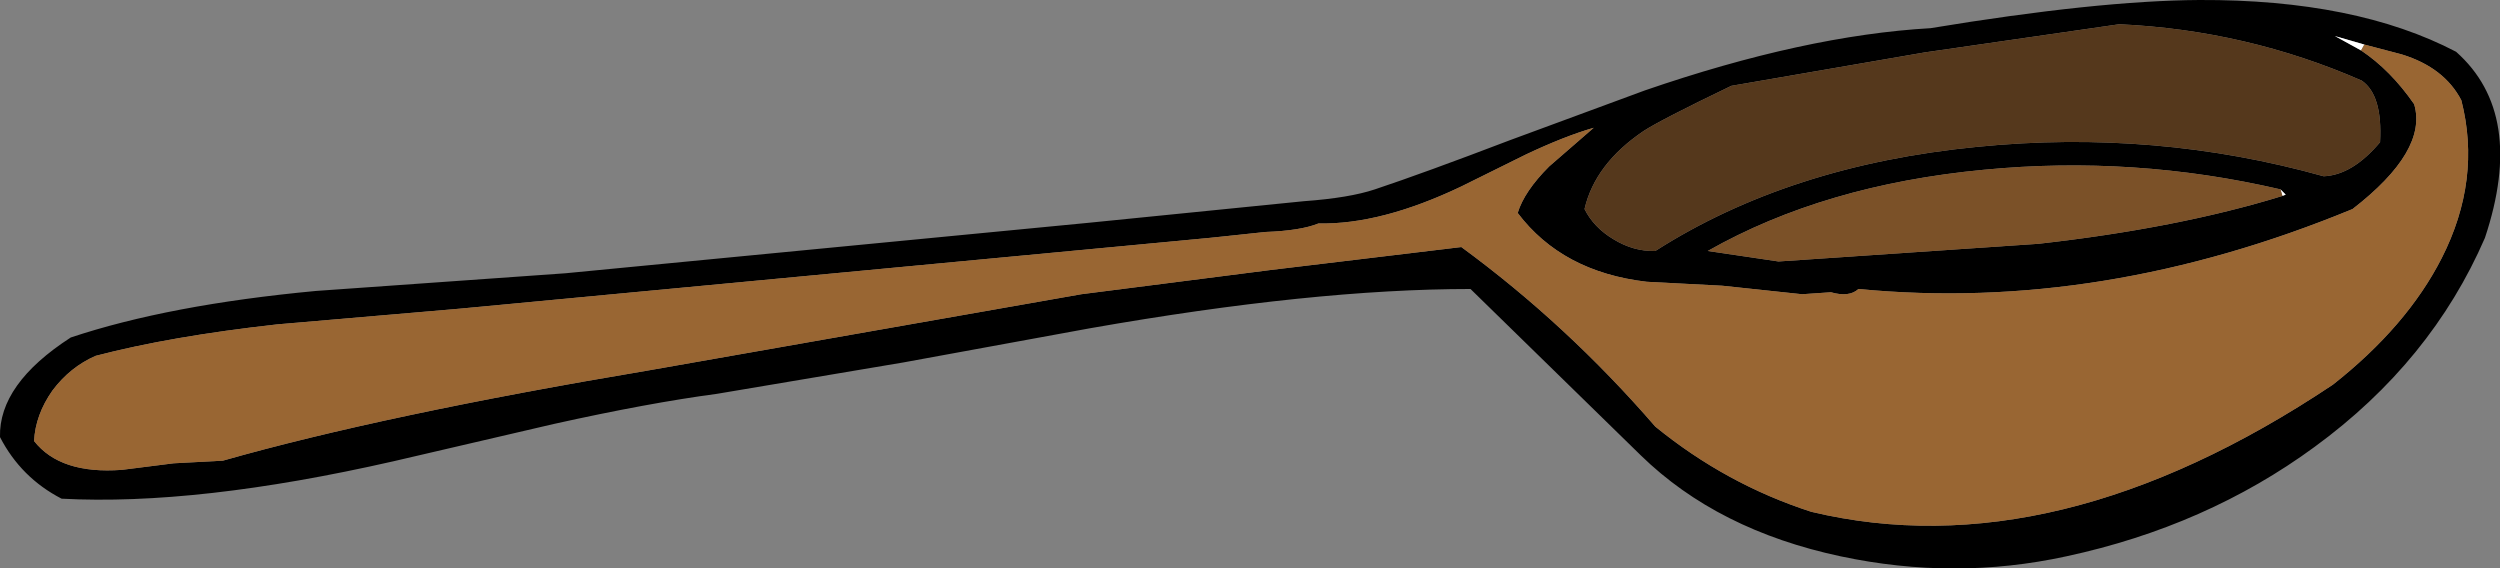
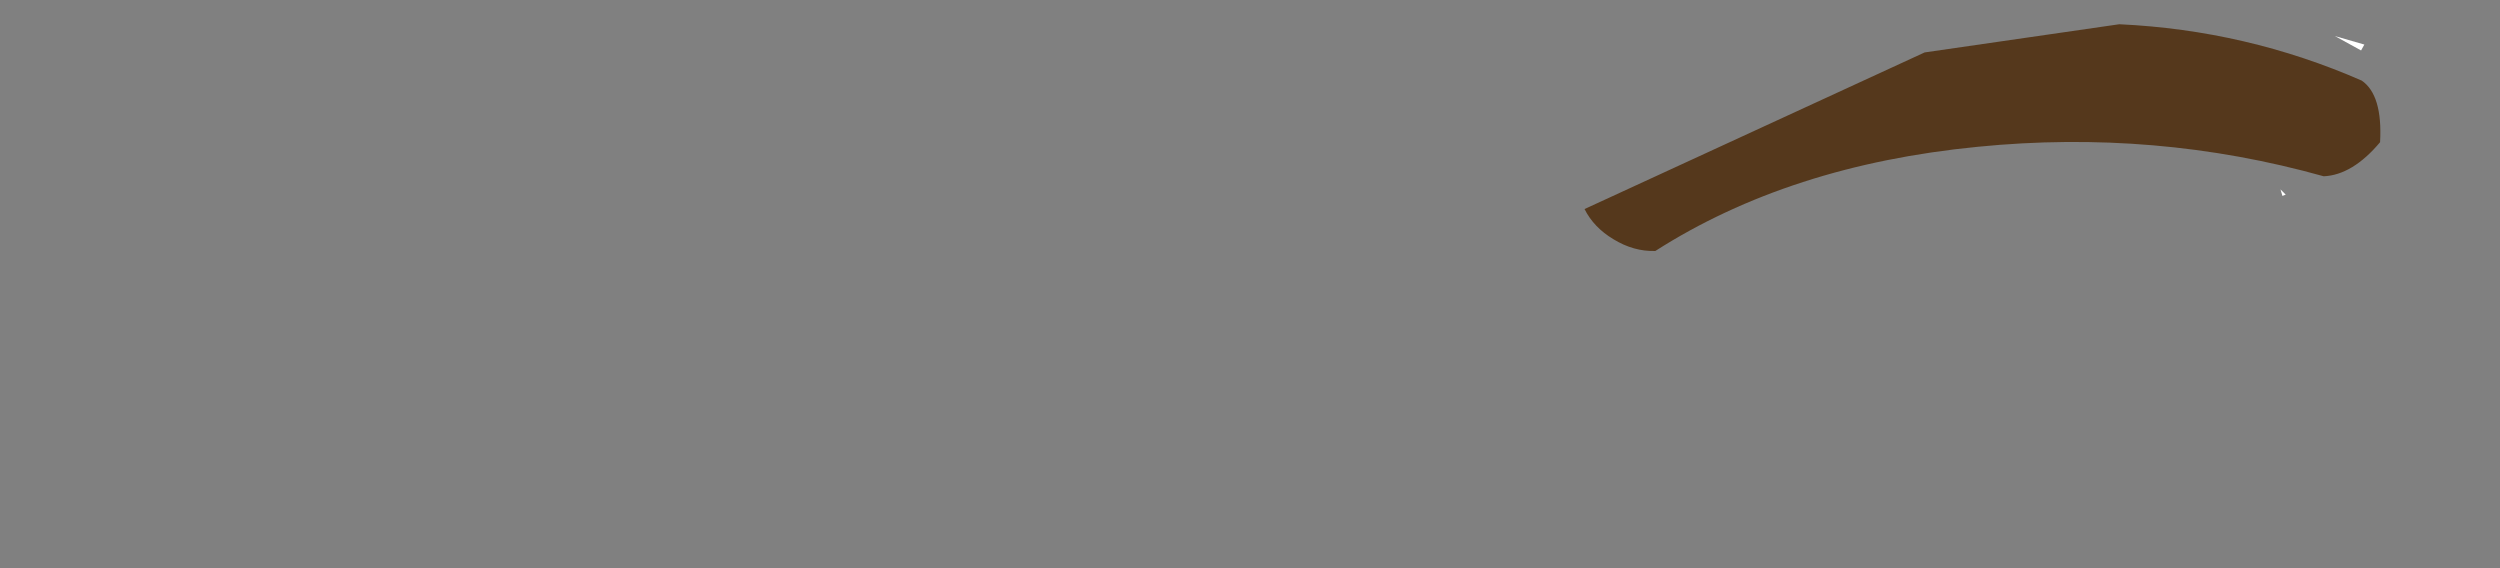
<svg xmlns="http://www.w3.org/2000/svg" height="43.35px" width="190.75px">
  <rect width="100%" height="100%" fill="#808080" stroke="none" />
  <g transform="matrix(1.0, 0.0, 0.0, 1.0, 18.75, 29.0)">
-     <path d="M24.4 -8.15 L64.3 -12.0 80.75 -13.65 Q84.2 -13.9 86.15 -14.55 89.9 -15.8 96.45 -18.3 L106.75 -22.1 Q118.95 -26.3 128.55 -26.85 141.25 -28.95 149.05 -29.0 161.0 -29.05 168.65 -25.05 174.0 -20.3 170.85 -10.85 166.75 -1.4 157.85 5.1 149.6 11.15 138.9 13.45 130.4 15.3 121.7 13.45 112.3 11.45 106.45 5.75 L93.45 -6.95 Q81.45 -6.95 64.4 -3.95 L50.2 -1.35 35.95 1.05 Q30.7 1.75 23.5 3.35 L11.25 6.2 Q-3.7 9.6 -14.05 9.05 -17.15 7.45 -18.75 4.35 -18.85 0.3 -13.35 -3.25 -5.85 -5.75 5.35 -6.8 L24.4 -8.15 M161.4 -25.15 Q163.65 -23.65 165.45 -21.05 166.5 -17.5 160.75 -13.05 141.6 -5.15 123.05 -6.95 122.35 -6.3 120.95 -6.7 L118.75 -6.55 112.65 -7.2 106.9 -7.5 Q100.45 -8.25 97.05 -12.75 97.55 -14.4 99.45 -16.3 L102.85 -19.25 Q100.6 -18.6 97.65 -17.2 L92.7 -14.75 Q86.6 -11.85 81.85 -11.95 80.5 -11.4 77.8 -11.3 L73.55 -10.85 16.35 -5.45 2.4 -4.25 Q-5.7 -3.35 -11.45 -1.85 -13.4 -1.0 -14.75 0.8 -16.05 2.65 -16.15 4.65 -14.15 7.2 -9.45 6.85 L-5.5 6.35 -1.75 6.15 Q10.55 2.65 30.8 -0.75 L63.75 -6.55 78.2 -8.4 92.75 -10.15 Q100.8 -4.25 107.55 3.55 112.95 7.95 119.45 10.05 138.05 14.5 159.25 0.35 164.9 -4.1 167.55 -9.3 170.6 -15.3 169.05 -21.35 167.75 -23.85 164.5 -24.85 L161.65 -25.6 159.4 -26.25 161.4 -25.15 M102.15 -13.05 Q102.85 -11.65 104.35 -10.75 105.9 -9.8 107.55 -9.85 117.8 -16.4 132.15 -17.8 145.7 -19.15 158.55 -15.55 160.75 -15.65 162.85 -18.15 163.05 -21.75 161.45 -22.85 152.65 -26.7 142.95 -27.15 L128.1 -25.0 113.35 -22.45 Q107.95 -19.85 106.65 -19.0 102.95 -16.5 102.15 -13.05 M155.25 -14.55 Q144.05 -17.15 132.65 -16.05 120.45 -14.9 111.55 -9.85 L116.95 -9.05 136.8 -10.4 Q147.45 -11.6 155.4 -14.05 L155.65 -14.15 155.25 -14.55" fill="#000000" fill-rule="evenodd" stroke="none" />
    <path d="M161.4 -25.15 L159.4 -26.25 161.65 -25.6 161.4 -25.15 M155.25 -14.55 L155.65 -14.15 155.4 -14.05 155.25 -14.55" fill="#ffffff" fill-rule="evenodd" stroke="none" />
-     <path d="M161.65 -25.6 L164.5 -24.85 Q167.75 -23.85 169.05 -21.35 170.6 -15.3 167.55 -9.3 164.9 -4.1 159.25 0.35 138.05 14.5 119.45 10.05 112.95 7.95 107.55 3.55 100.8 -4.25 92.75 -10.15 L78.2 -8.4 63.75 -6.55 30.8 -0.75 Q10.55 2.65 -1.75 6.15 L-5.5 6.35 -9.45 6.85 Q-14.15 7.2 -16.15 4.65 -16.05 2.65 -14.75 0.8 -13.4 -1.0 -11.45 -1.85 -5.7 -3.35 2.4 -4.25 L16.35 -5.45 73.55 -10.85 77.8 -11.3 Q80.5 -11.4 81.85 -11.95 86.6 -11.85 92.7 -14.75 L97.65 -17.2 Q100.6 -18.6 102.85 -19.25 L99.45 -16.3 Q97.55 -14.4 97.05 -12.75 100.45 -8.25 106.9 -7.5 L112.65 -7.2 118.75 -6.55 120.95 -6.7 Q122.35 -6.3 123.05 -6.95 141.6 -5.15 160.75 -13.05 166.5 -17.5 165.45 -21.05 163.65 -23.65 161.4 -25.15 L161.65 -25.6" fill="#996633" fill-rule="evenodd" stroke="none" />
-     <path d="M155.4 -14.05 Q147.45 -11.6 136.8 -10.4 L116.95 -9.05 111.55 -9.85 Q120.45 -14.9 132.65 -16.05 144.05 -17.15 155.25 -14.55 L155.4 -14.05" fill="#7b5128" fill-rule="evenodd" stroke="none" />
-     <path d="M102.15 -13.05 Q102.95 -16.5 106.65 -19.0 107.95 -19.85 113.35 -22.45 L128.1 -25.0 142.95 -27.15 Q152.65 -26.7 161.45 -22.85 163.05 -21.75 162.85 -18.15 160.75 -15.65 158.55 -15.55 145.7 -19.15 132.15 -17.8 117.8 -16.4 107.55 -9.85 105.9 -9.8 104.35 -10.75 102.85 -11.65 102.15 -13.05" fill="#55381c" fill-rule="evenodd" stroke="none" />
+     <path d="M102.15 -13.05 L128.1 -25.0 142.95 -27.15 Q152.65 -26.7 161.45 -22.85 163.05 -21.75 162.85 -18.15 160.75 -15.65 158.55 -15.55 145.7 -19.15 132.15 -17.8 117.8 -16.4 107.55 -9.85 105.9 -9.8 104.35 -10.75 102.85 -11.65 102.15 -13.05" fill="#55381c" fill-rule="evenodd" stroke="none" />
  </g>
</svg>